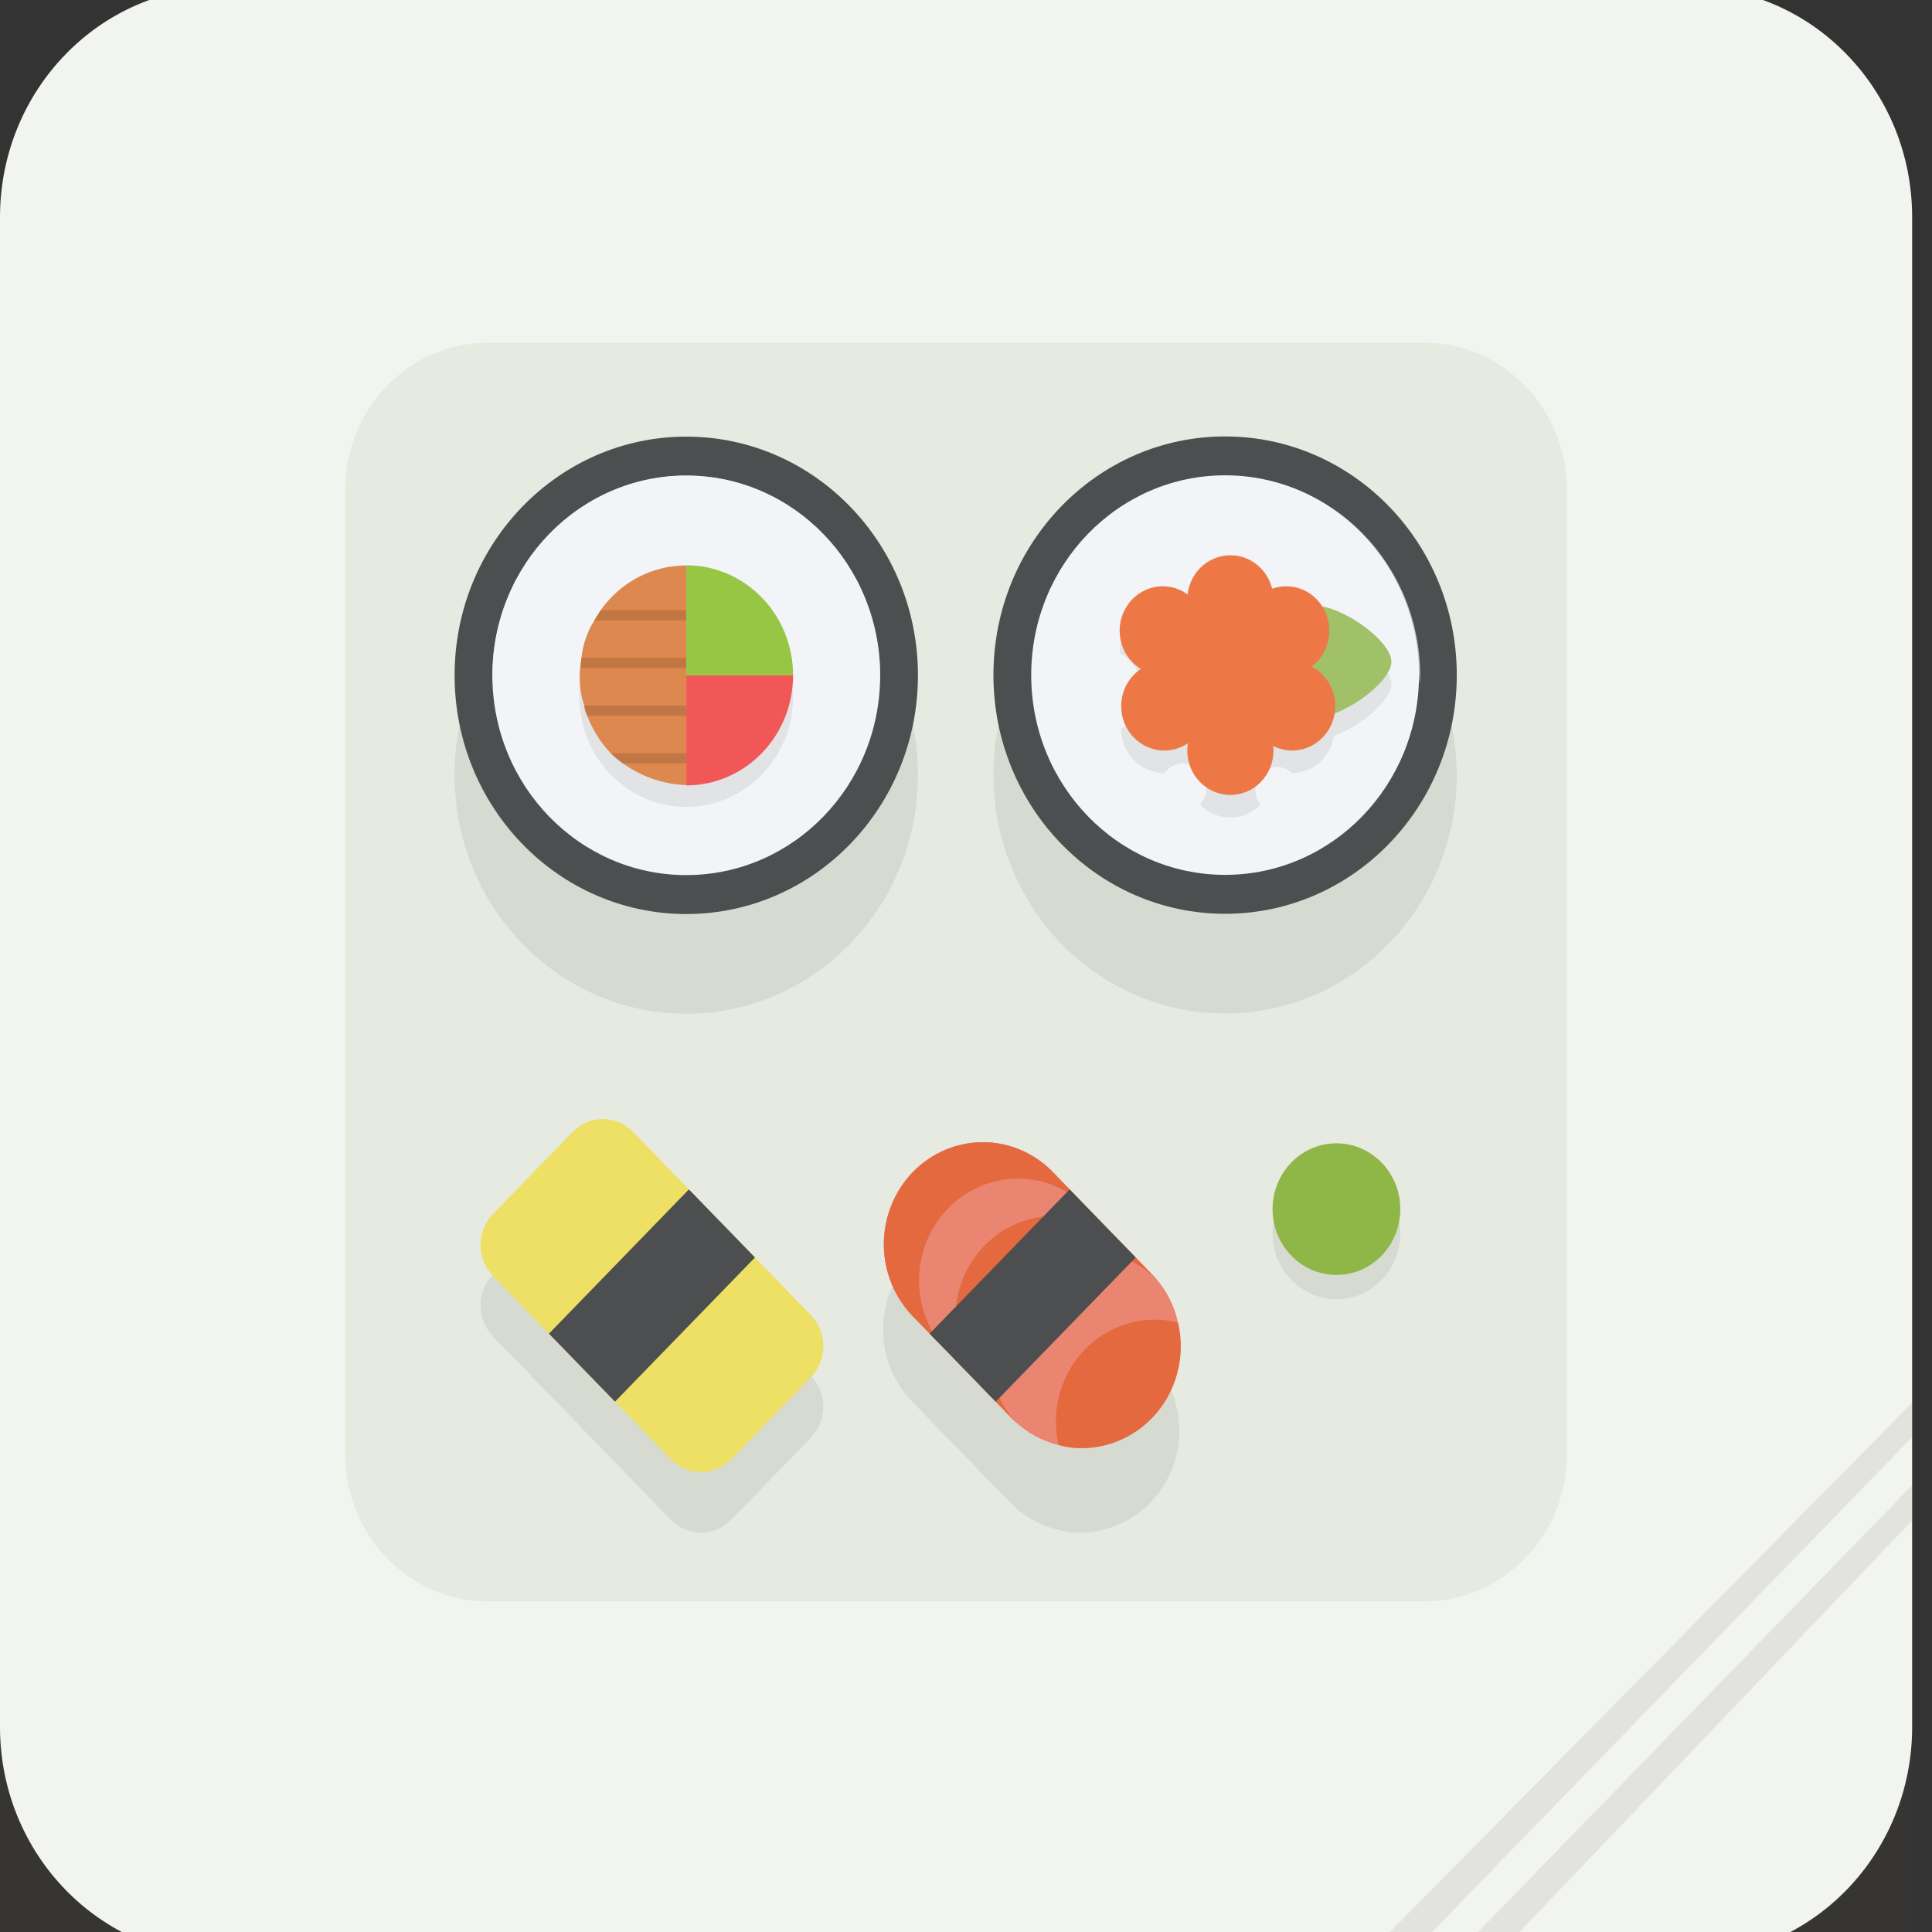
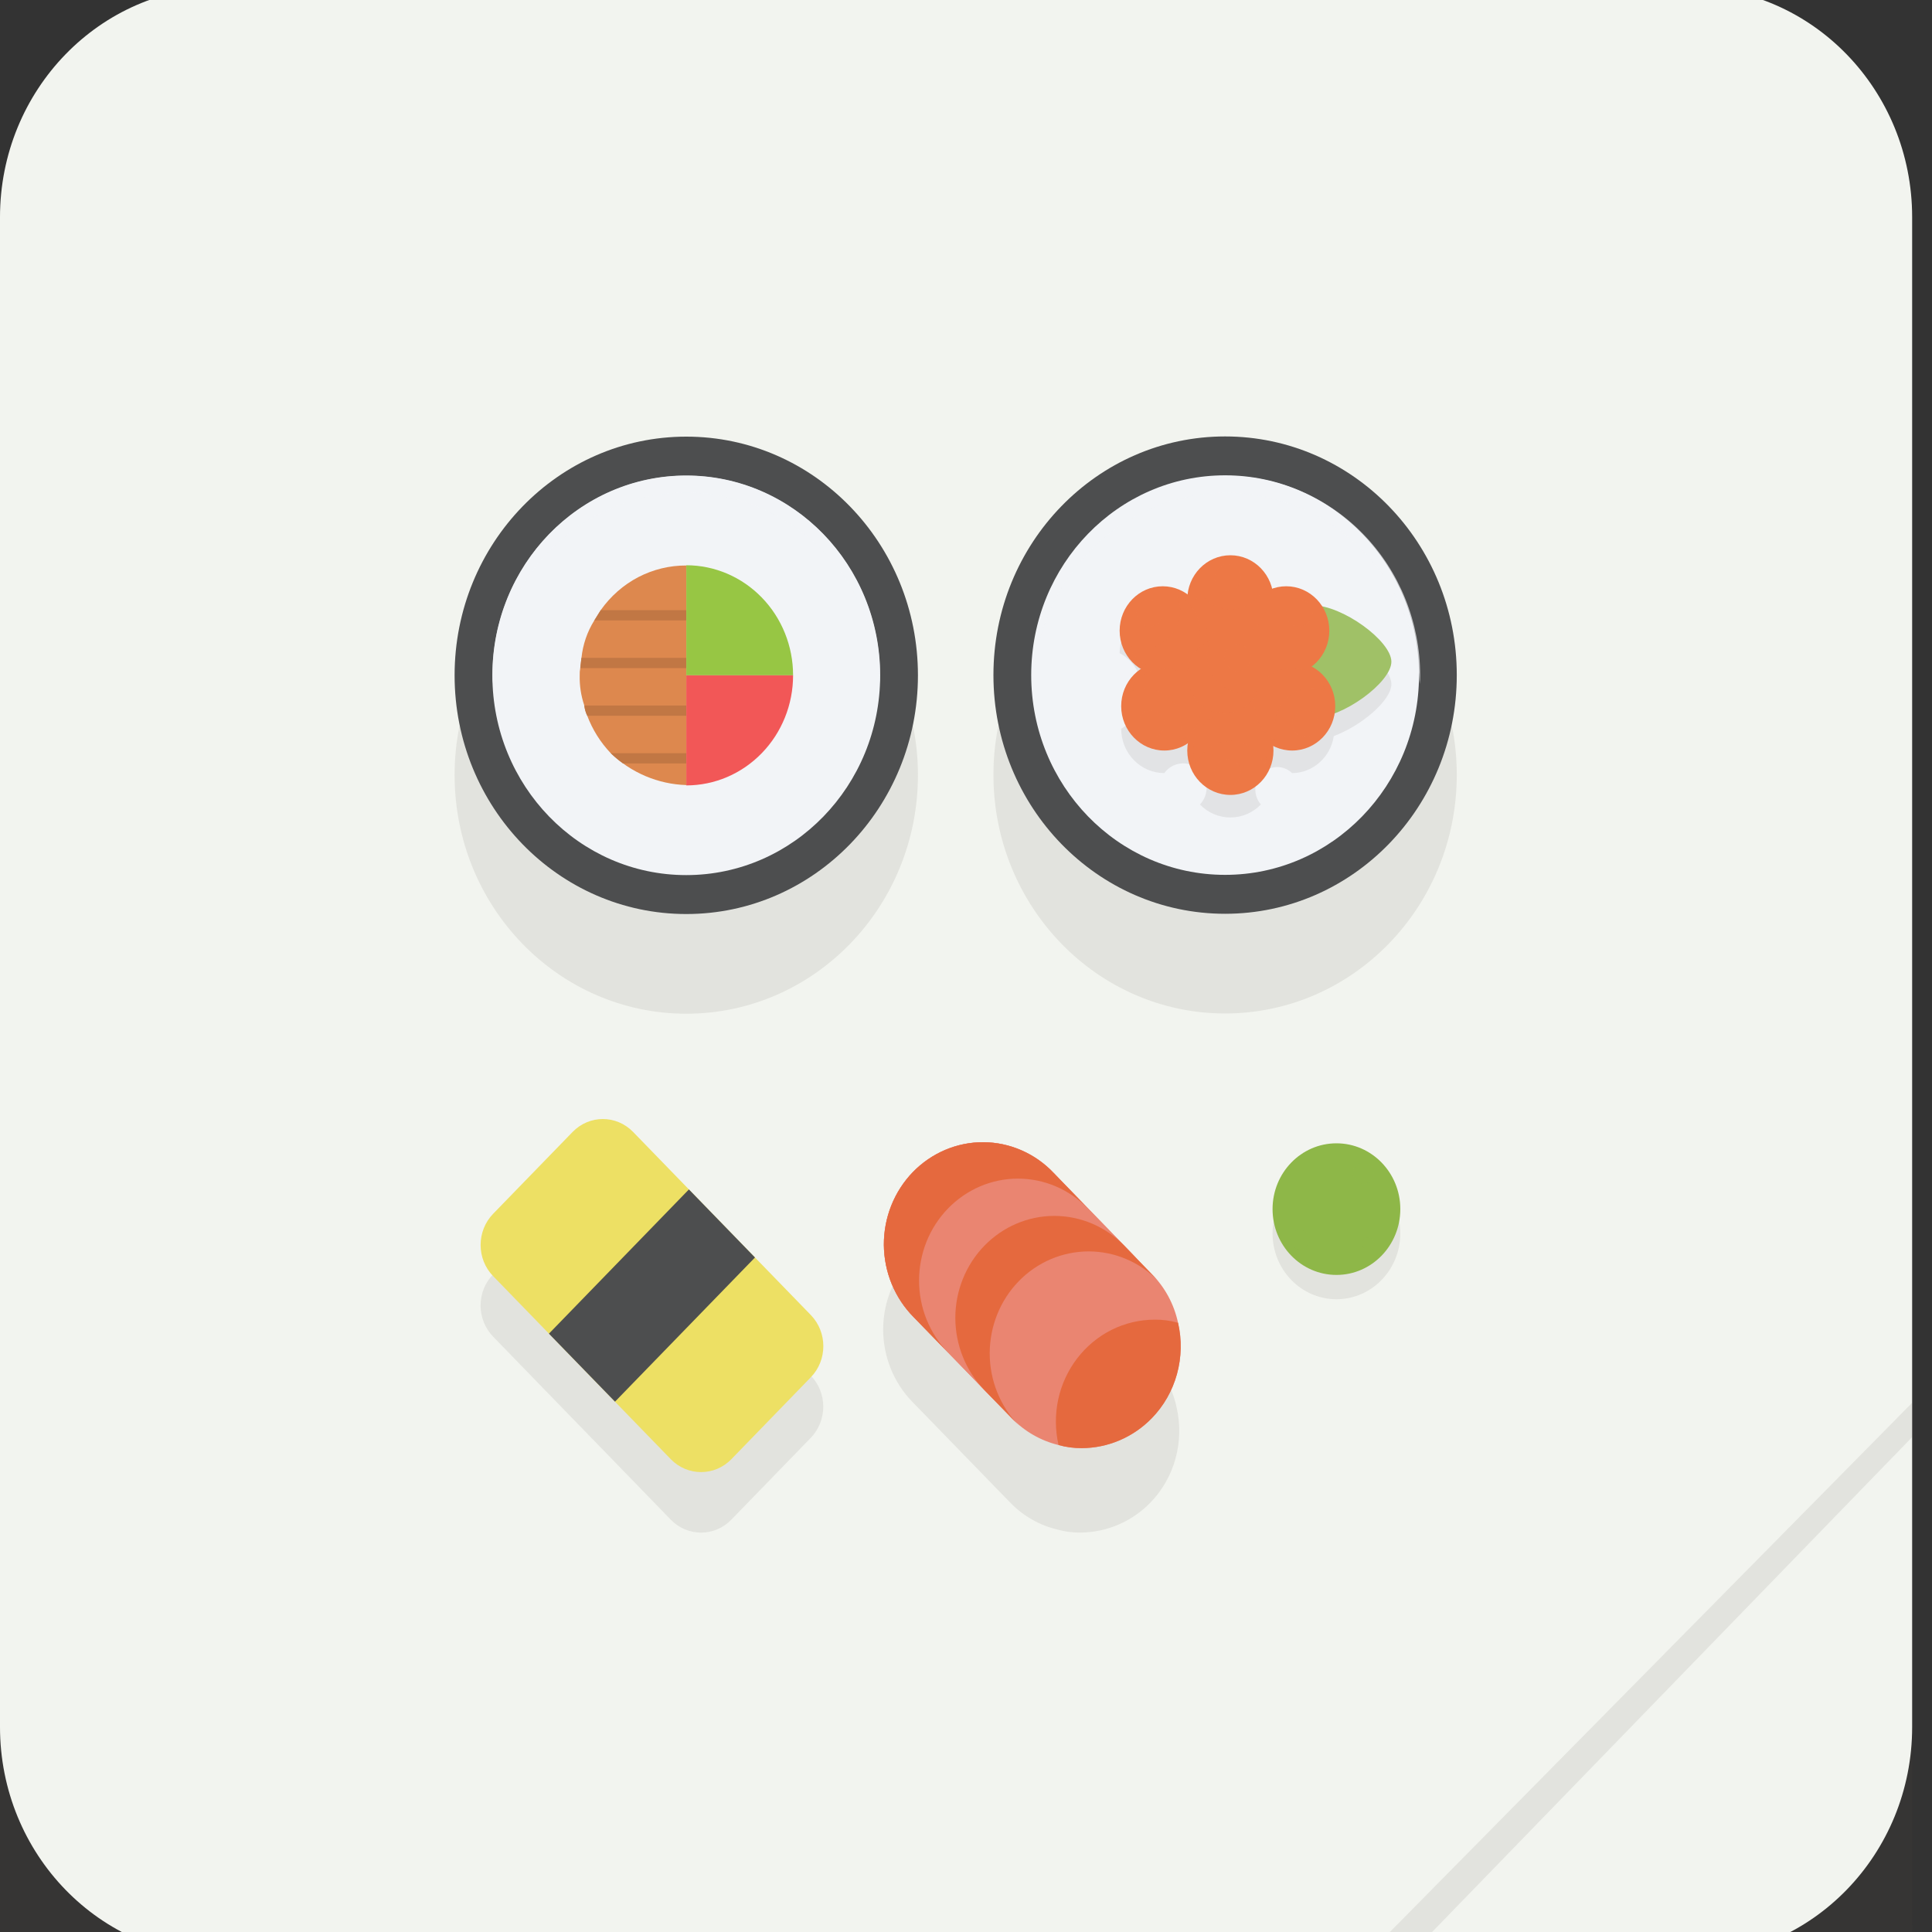
<svg xmlns="http://www.w3.org/2000/svg" width="40" height="40" viewBox="0 0 40 40" fill="none">
  <rect x="0" y="0" width="40" height="40" fill="#333333" stroke="none" />
  <g clip-path="url(#clip0_87_255)">
    <g style="mix-blend-mode:multiply" opacity="0.1">
      <path d="M34.964 3.814H4.625C2.071 3.814 0 5.947 0 8.579V39.838C0 42.469 2.071 44.602 4.625 44.602H34.964C37.519 44.602 39.589 42.469 39.589 39.838V8.579C39.589 5.947 37.519 3.814 34.964 3.814Z" fill="#534741" />
    </g>
    <path d="M34.964 -0.269H4.625C2.071 -0.269 0 1.865 0 4.496V35.755C0 38.387 2.071 40.52 4.625 40.52H34.964C37.519 40.52 39.589 38.387 39.589 35.755V4.496C39.589 1.865 37.519 -0.269 34.964 -0.269Z" fill="#F2F4EF" />
-     <path d="M29.484 7.096H10.104C8.471 7.096 7.148 8.46 7.148 10.142V30.11C7.148 31.792 8.471 33.155 10.104 33.155H29.484C31.117 33.155 32.441 31.792 32.441 30.11V10.142C32.441 8.46 31.117 7.096 29.484 7.096Z" fill="#E6EAE1" />
    <g style="mix-blend-mode:multiply" opacity="0.1">
      <path d="M39.589 29.043V29.754L29.146 40.52H28.263L39.589 29.043Z" fill="#534741" />
-       <path d="M39.589 30.751V31.48L30.963 40.52H30.097L39.589 30.751Z" fill="#534741" />
    </g>
    <g style="mix-blend-mode:multiply" opacity="0.1">
      <path d="M14.209 20.988C16.858 20.988 19.005 18.775 19.005 16.046C19.005 13.317 16.858 11.104 14.209 11.104C11.559 11.104 9.412 13.317 9.412 16.046C9.412 18.775 11.559 20.988 14.209 20.988Z" fill="#534741" />
    </g>
    <path d="M14.209 18.924C16.858 18.924 19.005 16.711 19.005 13.982C19.005 11.253 16.858 9.04 14.209 9.04C11.559 9.04 9.412 11.253 9.412 13.982C9.412 16.711 11.559 18.924 14.209 18.924Z" fill="#4D4E4F" />
    <path d="M14.208 18.118C16.425 18.118 18.223 16.266 18.223 13.982C18.223 11.697 16.425 9.845 14.208 9.845C11.991 9.845 10.194 11.697 10.194 13.982C10.194 16.266 11.991 18.118 14.208 18.118Z" fill="#F2F4F7" />
    <g style="mix-blend-mode:multiply" opacity="0.7">
      <path d="M18.219 13.981C18.221 14.04 18.217 14.099 18.209 14.157C18.167 13.092 17.727 12.086 16.981 11.348C16.235 10.611 15.242 10.199 14.208 10.199C13.174 10.199 12.18 10.611 11.434 11.348C10.688 12.086 10.248 13.092 10.206 14.157C10.198 14.099 10.195 14.04 10.196 13.981C10.196 12.885 10.619 11.834 11.371 11.059C12.124 10.284 13.144 9.848 14.208 9.848C15.271 9.848 16.292 10.284 17.044 11.059C17.796 11.834 18.219 12.885 18.219 13.981Z" fill="#F2F4F7" />
    </g>
    <g style="mix-blend-mode:multiply" opacity="0.1">
-       <path d="M14.209 16.706C15.43 16.706 16.42 15.685 16.42 14.427C16.42 13.168 15.43 12.148 14.209 12.148C12.987 12.148 11.997 13.168 11.997 14.427C11.997 15.685 12.987 16.706 14.209 16.706Z" fill="#534741" />
-     </g>
+       </g>
    <path d="M14.209 11.708V16.254C13.626 16.236 13.07 16.001 12.643 15.592C12.432 15.37 12.267 15.107 12.158 14.818C12.125 14.751 12.104 14.679 12.097 14.605C12.029 14.405 11.997 14.193 12.002 13.981C12 13.93 12.004 13.88 12.014 13.831L12.039 13.618C12.068 13.342 12.159 13.077 12.305 12.844L12.438 12.631C12.641 12.344 12.907 12.11 13.215 11.949C13.523 11.789 13.864 11.706 14.209 11.708Z" fill="#DD884E" />
    <path d="M12.305 12.845H14.209V12.632H12.438L12.305 12.845Z" fill="#C17744" />
    <path d="M12.014 13.832H14.209V13.62H12.038L12.014 13.832Z" fill="#C17744" />
    <path d="M14.209 14.607V14.819H12.159C12.127 14.753 12.106 14.681 12.098 14.607H14.209Z" fill="#C17744" />
    <path d="M14.209 15.594V15.806H12.899C12.809 15.742 12.724 15.671 12.644 15.594H14.209Z" fill="#C17744" />
    <path d="M14.209 11.703C14.795 11.703 15.358 11.944 15.772 12.371C16.187 12.798 16.42 13.378 16.42 13.982H14.209V11.703Z" fill="#97C644" />
    <path d="M14.209 16.261C14.795 16.261 15.357 16.021 15.772 15.593C16.187 15.166 16.42 14.586 16.42 13.982H14.209V16.261Z" fill="#F25757" />
    <g style="mix-blend-mode:multiply" opacity="0.1">
      <path d="M25.364 20.983C28.014 20.983 30.161 18.77 30.161 16.041C30.161 13.312 28.014 11.099 25.364 11.099C22.715 11.099 20.568 13.312 20.568 16.041C20.568 18.77 22.715 20.983 25.364 20.983Z" fill="#534741" />
    </g>
    <path d="M25.364 18.919C28.014 18.919 30.161 16.706 30.161 13.977C30.161 11.248 28.014 9.036 25.364 9.036C22.715 9.036 20.568 11.248 20.568 13.977C20.568 16.706 22.715 18.919 25.364 18.919Z" fill="#4D4E4F" />
    <path d="M25.364 18.113C27.582 18.113 29.379 16.261 29.379 13.977C29.379 11.692 27.582 9.841 25.364 9.841C23.147 9.841 21.35 11.692 21.35 13.977C21.35 16.261 23.147 18.113 25.364 18.113Z" fill="#F2F4F7" />
    <g style="mix-blend-mode:multiply" opacity="0.7">
      <path d="M29.403 13.986C29.404 14.044 29.401 14.103 29.393 14.161C29.351 13.097 28.911 12.091 28.165 11.353C27.419 10.615 26.425 10.203 25.392 10.203C24.358 10.203 23.364 10.615 22.618 11.353C21.872 12.091 21.432 13.097 21.39 14.161C21.382 14.103 21.379 14.044 21.38 13.986C21.38 12.889 21.803 11.838 22.555 11.063C23.307 10.288 24.328 9.853 25.392 9.853C26.455 9.853 27.476 10.288 28.228 11.063C28.98 11.838 29.403 12.889 29.403 13.986Z" fill="#F2F4F7" />
    </g>
    <g style="mix-blend-mode:multiply" opacity="0.1">
      <path d="M28.807 14.165C28.807 13.778 27.979 13.139 27.357 13.02C27.254 12.844 27.093 12.712 26.904 12.647C26.715 12.582 26.51 12.589 26.326 12.666C26.293 12.502 26.217 12.351 26.105 12.23C26.022 12.144 25.923 12.077 25.815 12.03C25.707 11.984 25.591 11.96 25.474 11.96C25.357 11.96 25.241 11.984 25.132 12.03C25.024 12.077 24.926 12.144 24.843 12.23C24.881 12.333 24.88 12.448 24.84 12.551C24.799 12.654 24.723 12.737 24.626 12.784C24.528 12.831 24.417 12.839 24.315 12.805C24.212 12.772 24.126 12.7 24.073 12.603C23.836 12.603 23.609 12.7 23.442 12.873C23.275 13.045 23.181 13.279 23.181 13.523C23.319 13.596 23.436 13.706 23.518 13.842C23.601 13.978 23.646 14.134 23.649 14.295C23.652 14.455 23.614 14.613 23.537 14.753C23.46 14.892 23.349 15.008 23.213 15.087C23.213 15.331 23.307 15.565 23.475 15.737C23.642 15.909 23.869 16.006 24.106 16.006C24.146 15.951 24.196 15.905 24.254 15.871C24.311 15.837 24.375 15.816 24.442 15.808C24.508 15.8 24.575 15.807 24.639 15.827C24.702 15.847 24.761 15.881 24.812 15.925C24.862 15.97 24.903 16.025 24.933 16.086C24.962 16.148 24.978 16.215 24.981 16.284C24.984 16.352 24.974 16.421 24.95 16.485C24.926 16.549 24.89 16.607 24.843 16.656C25.01 16.829 25.237 16.925 25.474 16.925C25.71 16.925 25.937 16.829 26.105 16.656C26.027 16.567 25.987 16.45 25.991 16.33C25.995 16.21 26.044 16.097 26.128 16.013C26.211 15.93 26.322 15.882 26.439 15.881C26.555 15.88 26.667 15.925 26.752 16.006C26.961 16.005 27.162 15.927 27.32 15.786C27.478 15.646 27.582 15.453 27.615 15.24C28.185 15.027 28.807 14.501 28.807 14.165ZM24.949 13.602C24.956 13.608 24.964 13.612 24.971 13.617C24.961 13.622 24.953 13.632 24.943 13.638C24.944 13.625 24.948 13.615 24.949 13.602ZM24.971 15.264L24.961 15.271L24.963 15.259L24.971 15.264ZM25.876 15.164C25.876 15.176 25.882 15.188 25.883 15.2C25.872 15.194 25.863 15.185 25.853 15.18C25.861 15.174 25.868 15.174 25.876 15.165V15.164Z" fill="#534741" />
    </g>
    <path d="M28.807 13.7C28.807 14.127 27.798 14.87 27.171 14.87C27.02 14.873 26.87 14.845 26.73 14.788C26.59 14.73 26.462 14.645 26.354 14.536C26.246 14.427 26.16 14.297 26.102 14.153C26.043 14.01 26.013 13.856 26.013 13.7C26.013 13.545 26.043 13.391 26.102 13.247C26.16 13.104 26.246 12.974 26.354 12.865C26.462 12.756 26.59 12.67 26.73 12.613C26.87 12.556 27.02 12.528 27.171 12.531C27.798 12.531 28.807 13.273 28.807 13.7Z" fill="#A0C167" />
    <path d="M26.63 13.977C27.122 13.977 27.522 13.566 27.522 13.058C27.522 12.55 27.122 12.138 26.63 12.138C26.137 12.138 25.737 12.55 25.737 13.058C25.737 13.566 26.137 13.977 26.63 13.977Z" fill="#ED7845" />
    <g style="mix-blend-mode:multiply" opacity="0.2">
-       <path d="M27.333 13.365C27.264 13.533 27.142 13.67 26.985 13.755C26.829 13.84 26.65 13.867 26.477 13.831C26.304 13.795 26.148 13.698 26.036 13.558C25.924 13.417 25.863 13.241 25.863 13.059C25.862 12.903 25.907 12.751 25.991 12.621C26.076 12.492 26.196 12.392 26.337 12.334C26.292 12.43 26.269 12.534 26.271 12.64C26.273 12.85 26.355 13.05 26.499 13.198C26.643 13.346 26.837 13.431 27.041 13.433C27.142 13.434 27.242 13.411 27.333 13.365Z" fill="#ED7845" />
-     </g>
+       </g>
    <g style="mix-blend-mode:screen" opacity="0.5">
      <path d="M26.901 12.973C27.05 12.973 27.171 12.848 27.171 12.694C27.171 12.54 27.05 12.415 26.901 12.415C26.751 12.415 26.63 12.54 26.63 12.694C26.63 12.848 26.751 12.973 26.901 12.973Z" fill="#ED7845" />
    </g>
    <path d="M25.474 13.335C25.967 13.335 26.366 12.923 26.366 12.415C26.366 11.907 25.967 11.496 25.474 11.496C24.981 11.496 24.581 11.907 24.581 12.415C24.581 12.923 24.981 13.335 25.474 13.335Z" fill="#ED7845" />
    <g style="mix-blend-mode:multiply" opacity="0.2">
-       <path d="M26.181 12.118C26.249 12.287 26.258 12.475 26.206 12.65C26.154 12.825 26.045 12.976 25.897 13.077C25.749 13.178 25.572 13.223 25.395 13.205C25.219 13.187 25.054 13.105 24.929 12.976C24.822 12.866 24.749 12.726 24.72 12.573C24.691 12.42 24.707 12.262 24.766 12.118C24.799 12.219 24.855 12.309 24.929 12.383C25.075 12.53 25.271 12.612 25.475 12.612C25.679 12.612 25.875 12.53 26.02 12.383C26.093 12.309 26.148 12.218 26.181 12.118Z" fill="#ED7845" />
+       <path d="M26.181 12.118C26.249 12.287 26.258 12.475 26.206 12.65C26.154 12.825 26.045 12.976 25.897 13.077C25.749 13.178 25.572 13.223 25.395 13.205C25.219 13.187 25.054 13.105 24.929 12.976C24.822 12.866 24.749 12.726 24.72 12.573C24.799 12.219 24.855 12.309 24.929 12.383C25.075 12.53 25.271 12.612 25.475 12.612C25.679 12.612 25.875 12.53 26.02 12.383C26.093 12.309 26.148 12.218 26.181 12.118Z" fill="#ED7845" />
    </g>
    <g style="mix-blend-mode:screen" opacity="0.5">
      <path d="M25.416 12.24C25.565 12.24 25.687 12.115 25.687 11.96C25.687 11.806 25.565 11.681 25.416 11.681C25.266 11.681 25.145 11.806 25.145 11.96C25.145 12.115 25.266 12.24 25.416 12.24Z" fill="#ED7845" />
    </g>
    <path d="M25.474 16.458C25.967 16.458 26.366 16.047 26.366 15.539C26.366 15.031 25.967 14.62 25.474 14.62C24.981 14.62 24.581 15.031 24.581 15.539C24.581 16.047 24.981 16.458 25.474 16.458Z" fill="#ED7845" />
    <g style="mix-blend-mode:multiply" opacity="0.2">
      <path d="M26.181 15.835C26.249 15.666 26.258 15.478 26.207 15.303C26.155 15.128 26.046 14.977 25.898 14.876C25.75 14.774 25.572 14.729 25.396 14.748C25.219 14.767 25.054 14.848 24.929 14.978C24.822 15.088 24.749 15.228 24.72 15.381C24.691 15.534 24.707 15.692 24.766 15.835C24.8 15.735 24.855 15.645 24.929 15.571C25.075 15.424 25.271 15.342 25.475 15.342C25.679 15.342 25.875 15.424 26.02 15.571C26.093 15.645 26.148 15.736 26.181 15.835Z" fill="#ED7845" />
    </g>
    <g style="mix-blend-mode:screen" opacity="0.5">
      <path d="M25.416 16.273C25.565 16.273 25.687 16.148 25.687 15.994C25.687 15.839 25.565 15.714 25.416 15.714C25.266 15.714 25.145 15.839 25.145 15.994C25.145 16.148 25.266 16.273 25.416 16.273Z" fill="#ED7845" />
    </g>
    <path d="M26.753 15.539C27.245 15.539 27.645 15.127 27.645 14.62C27.645 14.112 27.245 13.7 26.753 13.7C26.26 13.7 25.86 14.112 25.86 14.62C25.86 15.127 26.26 15.539 26.753 15.539Z" fill="#ED7845" />
    <g style="mix-blend-mode:multiply" opacity="0.2">
      <path d="M27.456 14.314C27.388 14.145 27.265 14.005 27.109 13.919C26.952 13.833 26.771 13.805 26.597 13.841C26.423 13.878 26.266 13.975 26.154 14.117C26.042 14.259 25.981 14.437 25.982 14.62C25.982 14.775 26.027 14.928 26.111 15.057C26.196 15.187 26.316 15.287 26.457 15.345C26.412 15.25 26.389 15.145 26.39 15.039C26.393 14.829 26.475 14.629 26.619 14.481C26.762 14.333 26.957 14.248 27.16 14.246C27.263 14.244 27.364 14.268 27.456 14.314Z" fill="#ED7845" />
    </g>
    <g style="mix-blend-mode:screen" opacity="0.5">
      <path d="M27.023 15.262C27.172 15.262 27.294 15.137 27.294 14.983C27.294 14.829 27.172 14.704 27.023 14.704C26.873 14.704 26.752 14.829 26.752 14.983C26.752 15.137 26.873 15.262 27.023 15.262Z" fill="#ED7845" />
    </g>
    <path d="M24.073 13.977C24.566 13.977 24.965 13.566 24.965 13.058C24.965 12.55 24.566 12.138 24.073 12.138C23.58 12.138 23.181 12.55 23.181 13.058C23.181 13.566 23.58 13.977 24.073 13.977Z" fill="#ED7845" />
    <g style="mix-blend-mode:multiply" opacity="0.2">
      <path d="M23.369 13.365C23.437 13.534 23.559 13.674 23.716 13.76C23.873 13.847 24.054 13.874 24.228 13.838C24.402 13.802 24.559 13.704 24.671 13.562C24.783 13.42 24.844 13.242 24.842 13.059C24.843 12.903 24.798 12.751 24.714 12.621C24.629 12.492 24.509 12.392 24.368 12.334C24.413 12.43 24.436 12.534 24.434 12.64C24.432 12.85 24.35 13.05 24.206 13.198C24.062 13.347 23.868 13.431 23.665 13.433C23.562 13.435 23.461 13.412 23.369 13.365Z" fill="#ED7845" />
    </g>
    <g style="mix-blend-mode:screen" opacity="0.5">
      <path d="M23.802 12.973C23.952 12.973 24.073 12.848 24.073 12.694C24.073 12.54 23.952 12.415 23.802 12.415C23.652 12.415 23.531 12.54 23.531 12.694C23.531 12.848 23.652 12.973 23.802 12.973Z" fill="#ED7845" />
    </g>
    <path d="M24.106 15.539C24.599 15.539 24.998 15.127 24.998 14.62C24.998 14.112 24.599 13.7 24.106 13.7C23.613 13.7 23.213 14.112 23.213 14.62C23.213 15.127 23.613 15.539 24.106 15.539Z" fill="#ED7845" />
    <g style="mix-blend-mode:multiply" opacity="0.2">
      <path d="M23.402 14.314C23.471 14.147 23.594 14.009 23.75 13.924C23.906 13.839 24.085 13.813 24.258 13.849C24.431 13.884 24.587 13.981 24.699 14.121C24.811 14.262 24.872 14.438 24.873 14.62C24.873 14.776 24.829 14.928 24.744 15.057C24.659 15.187 24.539 15.287 24.398 15.345C24.443 15.25 24.466 15.145 24.464 15.039C24.462 14.829 24.38 14.629 24.236 14.481C24.092 14.333 23.898 14.248 23.694 14.246C23.593 14.245 23.493 14.268 23.402 14.314Z" fill="#ED7845" />
    </g>
    <g style="mix-blend-mode:screen" opacity="0.5">
      <path d="M23.835 15.262C23.985 15.262 24.106 15.137 24.106 14.983C24.106 14.829 23.985 14.704 23.835 14.704C23.685 14.704 23.564 14.829 23.564 14.983C23.564 15.137 23.685 15.262 23.835 15.262Z" fill="#ED7845" />
    </g>
    <path d="M25.351 14.897C25.844 14.897 26.244 14.485 26.244 13.977C26.244 13.47 25.844 13.058 25.351 13.058C24.858 13.058 24.459 13.47 24.459 13.977C24.459 14.485 24.858 14.897 25.351 14.897Z" fill="#ED7845" />
    <g style="mix-blend-mode:multiply" opacity="0.2">
      <path d="M26.055 14.283C25.987 14.452 25.864 14.591 25.707 14.677C25.551 14.763 25.37 14.79 25.196 14.754C25.022 14.718 24.866 14.621 24.753 14.479C24.641 14.337 24.581 14.16 24.582 13.977C24.581 13.821 24.626 13.668 24.71 13.539C24.795 13.41 24.915 13.31 25.056 13.252C25.011 13.347 24.988 13.452 24.99 13.558C24.993 13.767 25.075 13.968 25.218 14.116C25.362 14.264 25.557 14.348 25.76 14.351C25.862 14.352 25.963 14.329 26.055 14.283Z" fill="#ED7845" />
    </g>
    <g style="mix-blend-mode:screen" opacity="0.5">
      <path d="M25.622 13.892C25.772 13.892 25.893 13.767 25.893 13.613C25.893 13.459 25.772 13.334 25.622 13.334C25.472 13.334 25.351 13.459 25.351 13.613C25.351 13.767 25.472 13.892 25.622 13.892Z" fill="#ED7845" />
    </g>
    <g style="mix-blend-mode:multiply" opacity="0.1">
      <path d="M16.786 28.479L15.631 27.289L14.263 25.879L13.107 24.688C12.941 24.517 12.716 24.421 12.481 24.421C12.246 24.421 12.021 24.517 11.854 24.688L10.21 26.383C10.043 26.554 9.95 26.787 9.95 27.029C9.95 27.271 10.043 27.503 10.21 27.674L11.365 28.865L12.733 30.273L13.888 31.464C13.97 31.548 14.068 31.616 14.175 31.662C14.283 31.708 14.398 31.731 14.514 31.731C14.631 31.731 14.746 31.708 14.853 31.662C14.961 31.616 15.059 31.548 15.141 31.464L16.786 29.769C16.868 29.684 16.933 29.584 16.978 29.473C17.022 29.362 17.045 29.244 17.045 29.124C17.045 29.004 17.022 28.886 16.978 28.775C16.933 28.664 16.868 28.564 16.786 28.479Z" fill="#534741" />
    </g>
    <path d="M16.786 27.225L13.108 23.436C12.762 23.079 12.201 23.079 11.855 23.436L10.21 25.13C9.864 25.487 9.864 26.065 10.21 26.421L13.888 30.211C14.234 30.567 14.796 30.567 15.142 30.211L16.786 28.516C17.133 28.16 17.133 27.582 16.786 27.225Z" fill="#EDE064" />
    <path d="M15.631 26.035L14.263 24.626L11.365 27.612L12.733 29.02L15.631 26.035Z" fill="#4D4E4F" />
    <g style="mix-blend-mode:multiply" opacity="0.1">
      <path d="M24.36 29.137C24.279 28.753 24.09 28.402 23.817 28.128L23.532 27.835L21.784 26.033C21.593 25.837 21.367 25.681 21.119 25.575C20.87 25.469 20.604 25.415 20.334 25.415C20.065 25.415 19.799 25.469 19.55 25.575C19.302 25.681 19.076 25.837 18.886 26.033C18.695 26.229 18.544 26.462 18.441 26.718C18.338 26.974 18.285 27.248 18.285 27.526C18.285 27.803 18.338 28.077 18.441 28.334C18.544 28.59 18.695 28.823 18.885 29.019L19.597 29.752L20.633 30.819L20.918 31.112C21.184 31.386 21.519 31.578 21.886 31.666C22.042 31.711 22.204 31.732 22.367 31.73C22.91 31.728 23.43 31.506 23.816 31.112C24.063 30.858 24.243 30.543 24.338 30.198C24.433 29.852 24.441 29.487 24.36 29.137Z" fill="#534741" />
    </g>
    <path d="M23.846 29.363C23.461 29.758 22.94 29.98 22.397 29.982C22.234 29.983 22.073 29.962 21.916 29.918C21.549 29.829 21.214 29.637 20.948 29.363L18.916 27.27C18.722 27.074 18.568 26.841 18.462 26.584C18.356 26.327 18.301 26.051 18.299 25.772C18.297 25.492 18.35 25.215 18.453 24.957C18.556 24.699 18.708 24.464 18.899 24.266C19.091 24.069 19.319 23.913 19.57 23.806C19.82 23.7 20.089 23.646 20.36 23.648C20.631 23.649 20.9 23.706 21.149 23.816C21.399 23.925 21.625 24.084 21.814 24.284L23.846 26.378C24.119 26.652 24.308 27.003 24.39 27.387C24.471 27.736 24.463 28.102 24.368 28.448C24.273 28.794 24.093 29.109 23.846 29.363Z" fill="#EA8571" />
    <path d="M23.846 29.363C23.461 29.758 22.94 29.98 22.397 29.982C22.235 29.983 22.073 29.962 21.916 29.918C21.845 29.608 21.843 29.285 21.909 28.974C21.976 28.664 22.111 28.372 22.302 28.123C22.494 27.873 22.738 27.671 23.016 27.532C23.294 27.394 23.599 27.322 23.909 27.322C24.071 27.32 24.233 27.342 24.39 27.387C24.471 27.736 24.463 28.102 24.368 28.448C24.273 28.794 24.094 29.109 23.846 29.363Z" fill="#E5693E" />
    <path d="M23.564 26.086C23.18 25.69 22.658 25.467 22.115 25.467C21.571 25.467 21.05 25.69 20.666 26.086C20.475 26.281 20.323 26.514 20.22 26.77C20.116 27.027 20.063 27.301 20.063 27.579C20.063 27.856 20.116 28.131 20.22 28.387C20.323 28.644 20.475 28.876 20.666 29.072L18.917 27.27C18.723 27.074 18.569 26.841 18.463 26.584C18.357 26.327 18.302 26.051 18.3 25.772C18.299 25.492 18.351 25.215 18.454 24.957C18.557 24.699 18.709 24.464 18.9 24.266C19.092 24.069 19.32 23.913 19.571 23.806C19.822 23.7 20.09 23.646 20.361 23.648C20.632 23.649 20.901 23.706 21.15 23.816C21.4 23.925 21.626 24.084 21.815 24.284L23.564 26.086Z" fill="#EA8571" />
    <path d="M22.523 25.019C22.332 24.823 22.107 24.668 21.858 24.562C21.61 24.456 21.343 24.402 21.074 24.402C20.805 24.402 20.539 24.457 20.291 24.563C20.043 24.669 19.817 24.825 19.627 25.021C19.437 25.217 19.286 25.449 19.183 25.706C19.081 25.962 19.028 26.236 19.028 26.513C19.028 26.79 19.081 27.064 19.184 27.32C19.288 27.576 19.438 27.809 19.629 28.004L18.917 27.271C18.723 27.076 18.569 26.843 18.463 26.586C18.357 26.329 18.302 26.052 18.3 25.773C18.299 25.494 18.351 25.217 18.454 24.959C18.557 24.7 18.709 24.465 18.9 24.268C19.092 24.07 19.32 23.914 19.571 23.808C19.822 23.702 20.09 23.648 20.361 23.649C20.632 23.651 20.901 23.708 21.15 23.817C21.4 23.926 21.626 24.085 21.815 24.285L22.523 25.019Z" fill="#E5693E" />
    <path d="M23.986 26.526C23.796 26.33 23.57 26.175 23.321 26.069C23.073 25.963 22.806 25.909 22.537 25.909C21.994 25.91 21.474 26.132 21.09 26.528C20.706 26.924 20.491 27.461 20.491 28.021C20.491 28.58 20.708 29.117 21.092 29.512L20.38 28.779C19.996 28.383 19.78 27.846 19.779 27.286C19.779 26.726 19.995 26.189 20.379 25.793C20.763 25.397 21.284 25.174 21.828 25.174C22.371 25.174 22.893 25.396 23.277 25.791L23.986 26.526Z" fill="#E5693E" />
-     <path d="M23.513 26.035L22.145 24.626L19.247 27.612L20.615 29.02L23.513 26.035Z" fill="#4D4E4F" />
    <g style="mix-blend-mode:multiply" opacity="0.1">
      <path d="M27.67 26.899C28.4 26.899 28.992 26.289 28.992 25.536C28.992 24.783 28.4 24.173 27.67 24.173C26.939 24.173 26.347 24.783 26.347 25.536C26.347 26.289 26.939 26.899 27.67 26.899Z" fill="#534741" />
    </g>
    <path d="M27.67 26.396C28.4 26.396 28.992 25.786 28.992 25.033C28.992 24.281 28.4 23.671 27.67 23.671C26.939 23.671 26.347 24.281 26.347 25.033C26.347 25.786 26.939 26.396 27.67 26.396Z" fill="#8EB748" />
    <g style="mix-blend-mode:multiply" opacity="0.6">
      <path d="M28.23 24.514C28.35 24.514 28.447 24.413 28.447 24.29C28.447 24.166 28.35 24.065 28.23 24.065C28.109 24.065 28.012 24.166 28.012 24.29C28.012 24.413 28.109 24.514 28.23 24.514Z" fill="#8EB748" />
    </g>
    <g style="mix-blend-mode:multiply" opacity="0.3">
      <path d="M28.328 25.888C28.4 25.888 28.457 25.828 28.457 25.755C28.457 25.681 28.4 25.622 28.328 25.622C28.257 25.622 28.2 25.681 28.2 25.755C28.2 25.828 28.257 25.888 28.328 25.888Z" fill="#8EB748" />
    </g>
    <g style="mix-blend-mode:multiply" opacity="0.3">
      <path d="M26.912 25.873C27.024 25.873 27.114 25.78 27.114 25.665C27.114 25.55 27.024 25.457 26.912 25.457C26.801 25.457 26.711 25.55 26.711 25.665C26.711 25.78 26.801 25.873 26.912 25.873Z" fill="#8EB748" />
    </g>
  </g>
  <defs>
    <clipPath id="clip0_87_255">
      <rect width="40" height="40" fill="white" />
    </clipPath>
  </defs>
</svg>